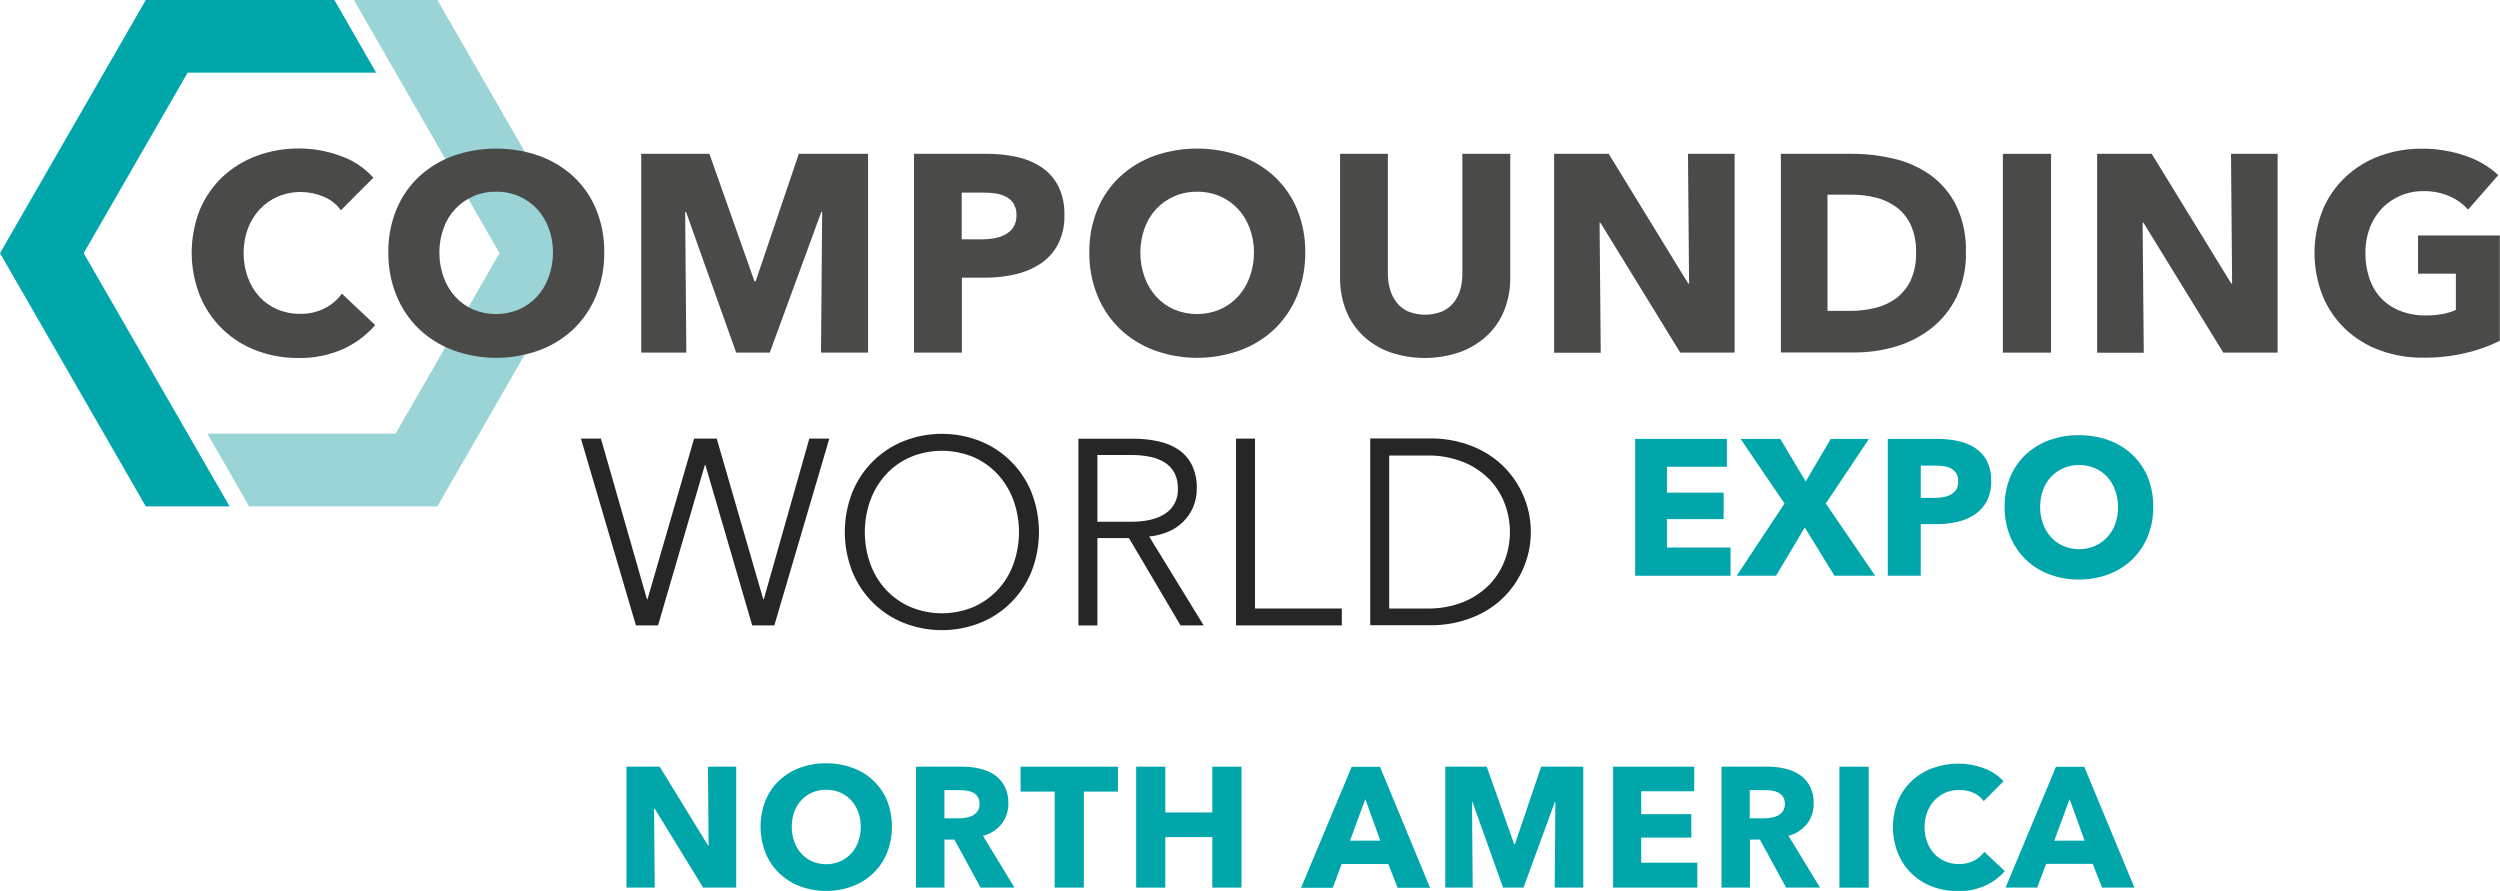
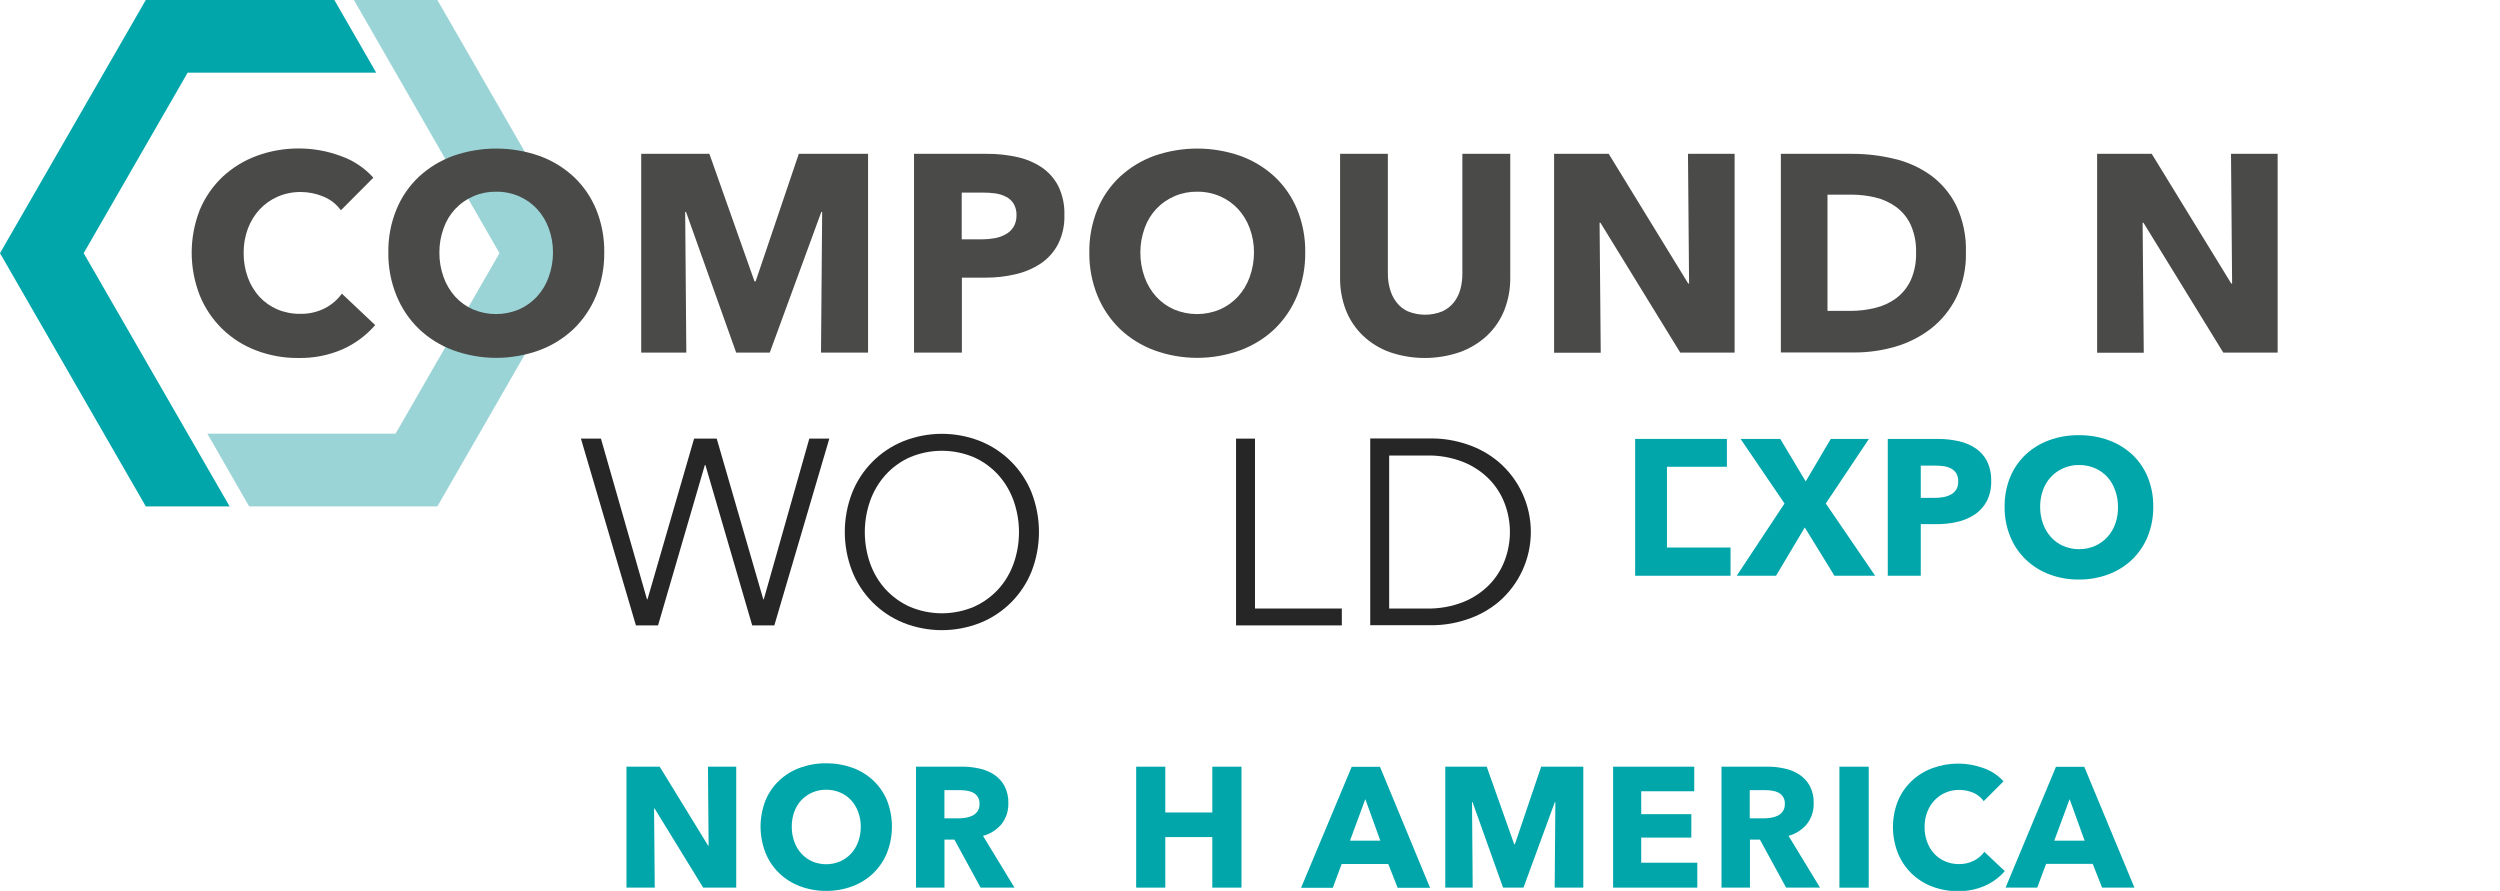
<svg xmlns="http://www.w3.org/2000/svg" width="637" height="227" viewBox="0 0 637 227" fill="none">
  <g clip-path="url(#clip0_18_56)">
    <path d="M180.557 215.465H180.428L168.092 195.353H159.623V226.166H166.828L166.655 206.01H166.795L179.164 226.166H187.589V195.353H180.384L180.557 215.465Z" fill="#00A6AA" />
    <path d="M222.513 198.873C220.981 197.437 219.172 196.331 217.198 195.624C215.054 194.851 212.79 194.466 210.511 194.486C208.24 194.463 205.983 194.848 203.847 195.624C201.877 196.334 200.072 197.44 198.543 198.873C197.033 200.294 195.844 202.022 195.054 203.941C193.368 208.236 193.368 213.012 195.054 217.307C195.842 219.261 197.031 221.029 198.543 222.494C200.069 223.949 201.873 225.08 203.847 225.819C205.977 226.619 208.236 227.02 210.511 227C212.793 227.017 215.059 226.617 217.198 225.819C219.175 225.083 220.983 223.952 222.513 222.494C224.024 221.026 225.216 219.26 226.012 217.307C227.682 213.009 227.682 208.239 226.012 203.941C225.214 202.024 224.022 200.297 222.513 198.873ZM218.667 214.48C218.272 215.599 217.654 216.627 216.852 217.501C216.066 218.344 215.118 219.018 214.065 219.483C212.939 219.962 211.729 220.209 210.506 220.209C209.283 220.209 208.073 219.962 206.947 219.483C205.9 219.024 204.962 218.348 204.192 217.501C203.397 216.624 202.784 215.597 202.388 214.48C201.946 213.243 201.726 211.938 201.74 210.624C201.728 209.351 201.94 208.086 202.367 206.887C202.747 205.79 203.351 204.783 204.139 203.931C204.927 203.079 205.883 202.4 206.947 201.938C208.071 201.449 209.286 201.205 210.511 201.223C211.74 201.209 212.958 201.452 214.087 201.938C215.141 202.392 216.09 203.059 216.874 203.898C217.663 204.766 218.272 205.782 218.667 206.887C219.114 208.082 219.338 209.348 219.326 210.624C219.341 211.939 219.118 213.245 218.667 214.48Z" fill="#00A6AA" />
    <path d="M255.232 209.931C256.386 208.425 256.985 206.565 256.928 204.667C256.983 203.125 256.637 201.594 255.923 200.227C255.282 199.062 254.366 198.073 253.255 197.346C252.1 196.605 250.818 196.084 249.475 195.808C248.056 195.494 246.607 195.337 245.154 195.342H233.401V226.166H240.649V213.938H243.188L249.853 226.166H258.494L250.468 212.974C252.334 212.483 254 211.419 255.232 209.931ZM249.086 206.682C248.764 207.167 248.32 207.559 247.8 207.819C247.248 208.088 246.658 208.271 246.05 208.36C245.429 208.464 244.8 208.515 244.171 208.512H240.638V201.331H244.614C245.188 201.333 245.762 201.376 246.331 201.461C246.894 201.541 247.441 201.709 247.951 201.96C248.431 202.212 248.836 202.586 249.129 203.043C249.453 203.572 249.611 204.187 249.583 204.808C249.615 205.476 249.442 206.138 249.086 206.703V206.682Z" fill="#00A6AA" />
-     <path d="M260.05 201.7H268.735V226.166H276.167V201.7H284.851V195.353H260.05V201.7Z" fill="#00A6AA" />
    <path d="M308.897 207.017H296.917V195.353H289.496V226.166H296.917V213.288H308.897V226.166H316.329V195.353H308.897V207.017Z" fill="#00A6AA" />
    <path d="M344.414 195.385L331.517 226.209H339.597L341.854 220.155H353.736L356.124 226.209H364.377L351.619 195.385H344.414ZM343.982 214.198L347.882 203.617L351.706 214.198H343.982Z" fill="#00A6AA" />
    <path d="M385.992 215.119H385.819L378.819 195.353H368.254V226.166H375.243L375.071 204.364H375.2L382.978 226.166H388.184L396.178 204.364H396.308L396.135 226.166H403.426V195.353H392.689L385.992 215.119Z" fill="#00A6AA" />
    <path d="M418.182 213.418H430.95V207.451H418.182V201.613H431.695V195.353H411.02V226.166H432.473V219.819H418.182V213.418Z" fill="#00A6AA" />
    <path d="M460.429 209.931C461.583 208.425 462.182 206.565 462.125 204.667C462.18 203.125 461.834 201.594 461.12 200.227C460.482 199.06 459.565 198.07 458.452 197.346C457.297 196.605 456.015 196.084 454.671 195.808C453.253 195.494 451.804 195.337 450.351 195.342H438.641V226.166H445.889V213.938H448.428L455.103 226.166H463.745L455.719 212.974C457.565 212.473 459.211 211.409 460.429 209.931ZM454.282 206.682C453.96 207.167 453.517 207.559 452.997 207.819C452.445 208.088 451.855 208.271 451.247 208.36C450.626 208.464 449.997 208.515 449.368 208.512H445.835V201.331H449.81C450.385 201.333 450.959 201.376 451.528 201.461C452.091 201.541 452.638 201.709 453.148 201.96C453.627 202.212 454.033 202.586 454.326 203.043C454.65 203.572 454.808 204.187 454.779 204.808C454.812 205.476 454.639 206.138 454.282 206.703V206.682Z" fill="#00A6AA" />
    <path d="M476.146 195.353H468.682V226.177H476.146V195.353Z" fill="#00A6AA" />
    <path d="M502.978 219.289C501.781 219.896 500.453 220.198 499.111 220.166C497.905 220.178 496.709 219.938 495.601 219.462C494.555 219.02 493.616 218.359 492.846 217.523C492.054 216.66 491.441 215.648 491.042 214.545C490.589 213.318 490.366 212.018 490.383 210.711C490.367 209.428 490.59 208.153 491.042 206.952C491.448 205.845 492.068 204.829 492.868 203.963C493.657 203.12 494.609 202.445 495.665 201.981C496.794 201.495 498.012 201.252 499.241 201.266C500.434 201.271 501.615 201.507 502.719 201.96C503.817 202.406 504.765 203.157 505.452 204.126L510.497 199.079C509.104 197.542 507.346 196.384 505.387 195.71C501.201 194.179 496.611 194.179 492.425 195.71C490.46 196.426 488.66 197.531 487.132 198.959C485.606 200.395 484.399 202.137 483.589 204.071C481.904 208.351 481.904 213.113 483.589 217.393C484.376 219.335 485.556 221.092 487.054 222.554C488.553 224.015 490.337 225.149 492.295 225.884C494.396 226.684 496.627 227.084 498.874 227.065C501.246 227.108 503.6 226.639 505.776 225.69C507.707 224.829 509.429 223.558 510.821 221.964L505.614 217.047C504.923 217.991 504.02 218.759 502.978 219.289Z" fill="#00A6AA" />
    <path d="M523.859 195.385L511.015 226.166H519.084L521.342 220.112H533.224L535.611 226.166H543.853L531.075 195.385H523.859ZM523.427 214.198L527.337 203.617L531.161 214.198H523.427Z" fill="#00A6AA" />
    <path d="M37.148 0L0 64.507L37.148 129.026H58.504L21.323 64.507L47.81 18.52H95.858L85.196 0H37.148Z" fill="#00A6AA" />
    <path d="M90.176 0L127.27 64.507L100.784 110.505H52.833L63.484 129.026H111.445L148.594 64.507L111.445 0H90.176Z" fill="#9BD4D6" />
    <path d="M87.389 88.952C83.812 90.521 79.939 91.293 76.036 91.216C72.346 91.252 68.682 90.594 65.234 89.277C62.02 88.064 59.089 86.199 56.626 83.799C54.164 81.399 52.221 78.515 50.921 75.327C48.149 68.296 48.149 60.47 50.921 53.438C52.252 50.255 54.236 47.388 56.743 45.023C59.265 42.686 62.224 40.875 65.45 39.694C68.911 38.431 72.569 37.8 76.252 37.831C79.847 37.838 83.413 38.483 86.784 39.738C89.988 40.848 92.86 42.752 95.134 45.272L86.86 53.579C85.719 52.007 84.157 50.79 82.355 50.07C80.547 49.317 78.609 48.927 76.652 48.922C74.629 48.902 72.624 49.304 70.765 50.103C69.025 50.858 67.459 51.964 66.163 53.352C64.855 54.773 63.835 56.436 63.16 58.247C62.426 60.229 62.06 62.329 62.08 64.442C62.059 66.588 62.425 68.72 63.16 70.735C63.82 72.548 64.825 74.214 66.12 75.641C67.397 77.005 68.942 78.089 70.657 78.826C72.485 79.598 74.452 79.985 76.436 79.963C78.638 80.021 80.821 79.53 82.787 78.533C84.498 77.651 85.978 76.379 87.108 74.818L95.599 82.833C93.335 85.444 90.534 87.531 87.389 88.952Z" fill="#4A4A49" />
    <path d="M153.962 64.334C154.007 68.096 153.306 71.829 151.899 75.317C150.592 78.522 148.635 81.421 146.152 83.829C143.634 86.207 140.661 88.049 137.414 89.245C130.324 91.829 122.553 91.829 115.464 89.245C112.229 88.044 109.268 86.202 106.757 83.829C104.275 81.423 102.321 78.524 101.021 75.317C99.605 71.831 98.9 68.097 98.947 64.334C98.89 60.57 99.596 56.834 101.021 53.352C102.315 50.192 104.271 47.348 106.757 45.012C109.28 42.685 112.24 40.884 115.464 39.716C122.571 37.232 130.307 37.232 137.414 39.716C140.65 40.879 143.621 42.68 146.152 45.012C148.638 47.35 150.597 50.194 151.899 53.352C153.316 56.836 154.018 60.572 153.962 64.334ZM140.903 64.334C140.917 62.235 140.551 60.15 139.822 58.182C139.167 56.368 138.161 54.701 136.863 53.276C135.579 51.889 134.023 50.783 132.293 50.027C130.435 49.223 128.43 48.821 126.406 48.846C124.461 48.816 122.532 49.191 120.739 49.949C118.946 50.705 117.33 51.828 115.993 53.243C114.676 54.654 113.668 56.325 113.033 58.15C112.315 60.121 111.95 62.203 111.953 64.302C111.934 66.458 112.3 68.6 113.033 70.627C113.683 72.463 114.689 74.153 115.993 75.598C117.265 76.984 118.81 78.09 120.53 78.847C122.382 79.626 124.371 80.027 126.379 80.027C128.388 80.027 130.376 79.626 132.229 78.847C133.955 78.085 135.51 76.98 136.798 75.598C138.119 74.16 139.137 72.469 139.79 70.627C140.531 68.612 140.907 66.481 140.903 64.334Z" fill="#4A4A49" />
    <path d="M209.194 89.851L209.485 54.002H209.269L196.134 89.851H187.578L174.8 54.002H174.584L174.875 89.851H163.382V39.196H180.752L192.245 71.688H192.537L203.533 39.196H221.184V89.851H209.194Z" fill="#4A4A49" />
    <path d="M271.208 54.792C271.29 57.382 270.726 59.95 269.567 62.266C268.52 64.245 266.998 65.931 265.138 67.172C263.179 68.456 261.005 69.377 258.721 69.89C256.242 70.468 253.705 70.755 251.16 70.746H245.089V89.851H232.893V39.196H251.441C254.045 39.178 256.643 39.454 259.186 40.019C261.424 40.5 263.552 41.397 265.462 42.662C267.244 43.883 268.693 45.532 269.675 47.46C270.765 49.745 271.291 52.26 271.208 54.792ZM259.002 54.868C259.047 53.842 258.8 52.824 258.289 51.933C257.824 51.172 257.159 50.553 256.366 50.146C255.508 49.702 254.58 49.409 253.623 49.28C252.57 49.139 251.509 49.07 250.447 49.074H245.046V60.987H250.188C251.274 60.988 252.359 60.89 253.428 60.695C254.419 60.53 255.373 60.193 256.248 59.699C257.062 59.259 257.75 58.618 258.246 57.836C258.765 56.935 259.027 55.908 259.002 54.868Z" fill="#4A4A49" />
    <path d="M332.575 64.334C332.62 68.096 331.919 71.829 330.512 75.317C329.204 78.522 327.248 81.421 324.765 83.829C322.246 86.207 319.274 88.049 316.026 89.245C308.937 91.829 301.166 91.829 294.076 89.245C290.841 88.044 287.88 86.202 285.37 83.829C282.888 81.421 280.931 78.522 279.623 75.317C278.217 71.829 277.515 68.096 277.56 64.334C277.505 60.572 278.206 56.836 279.623 53.352C280.925 50.194 282.884 47.35 285.37 45.012C287.893 42.685 290.852 40.884 294.076 39.716C301.183 37.232 308.919 37.232 316.026 39.716C319.263 40.879 322.234 42.68 324.765 45.012C327.251 47.35 329.21 50.194 330.512 53.352C331.929 56.836 332.63 60.572 332.575 64.334ZM319.515 64.334C319.53 62.235 319.164 60.15 318.435 58.182C317.78 56.368 316.774 54.701 315.475 53.276C314.192 51.889 312.636 50.783 310.906 50.027C309.048 49.223 307.042 48.821 305.019 48.846C303.074 48.816 301.144 49.191 299.352 49.949C297.559 50.705 295.943 51.828 294.606 53.243C293.289 54.654 292.281 56.325 291.646 58.15C290.928 60.121 290.562 62.203 290.566 64.302C290.547 66.458 290.913 68.6 291.646 70.627C292.296 72.463 293.302 74.153 294.606 75.598C295.878 76.984 297.423 78.09 299.143 78.847C300.995 79.626 302.983 80.027 304.992 80.027C307.001 80.027 308.989 79.626 310.841 78.847C312.568 78.085 314.122 76.98 315.411 75.598C316.732 74.16 317.75 72.469 318.403 70.627C319.143 68.612 319.52 66.481 319.515 64.334Z" fill="#4A4A49" />
    <path d="M383.28 79.085C382.3 81.523 380.803 83.718 378.895 85.519C376.9 87.364 374.557 88.79 372.003 89.71C366.189 91.717 359.874 91.717 354.061 89.71C351.535 88.798 349.225 87.371 347.277 85.519C345.388 83.714 343.914 81.519 342.956 79.085C341.925 76.428 341.415 73.597 341.454 70.746V39.196H353.628V69.749C353.622 71.079 353.804 72.403 354.168 73.681C354.501 74.884 355.058 76.012 355.81 77.006C356.575 78.013 357.577 78.813 358.727 79.335C361.544 80.476 364.692 80.476 367.509 79.335C368.668 78.808 369.683 78.009 370.469 77.006C371.234 76.02 371.792 74.889 372.111 73.681C372.45 72.398 372.617 71.076 372.608 69.749V39.196H384.814V70.746C384.848 73.599 384.327 76.432 383.28 79.085Z" fill="#4A4A49" />
    <path d="M428.131 89.851L407.79 56.753H407.574L407.866 89.884H395.983V39.196H409.897L430.161 72.251H430.377L430.097 39.196H441.979V89.851H428.131Z" fill="#4A4A49" />
    <path d="M500.915 64.334C501.018 68.306 500.173 72.246 498.452 75.826C496.91 78.924 494.695 81.636 491.971 83.764C489.251 85.847 486.166 87.401 482.876 88.346C479.533 89.315 476.071 89.808 472.592 89.808H453.764V39.196H472.03C475.589 39.196 479.135 39.618 482.595 40.453C485.927 41.218 489.079 42.627 491.874 44.601C494.655 46.617 496.908 49.277 498.441 52.355C500.2 56.096 501.048 60.201 500.915 64.334ZM488.212 64.334C488.296 61.887 487.819 59.452 486.818 57.218C485.975 55.432 484.702 53.883 483.113 52.713C481.525 51.575 479.731 50.758 477.831 50.308C475.831 49.834 473.783 49.594 471.728 49.594H465.646V79.216H471.425C473.554 79.223 475.676 78.972 477.745 78.468C479.691 78.015 481.528 77.176 483.146 75.999C484.733 74.796 486.005 73.223 486.851 71.417C487.834 69.19 488.3 66.768 488.212 64.334Z" fill="#4A4A49" />
-     <path d="M510.335 89.851V39.196H522.606V89.851H510.335Z" fill="#4A4A49" />
    <path d="M566.495 89.851L546.154 56.753H545.938L546.23 89.884H534.348V39.196H548.261L568.525 72.251H568.741L568.461 39.196H580.343V89.851H566.495Z" fill="#4A4A49" />
-     <path d="M628.326 89.927C624.787 90.764 621.16 91.171 617.524 91.14C613.713 91.195 609.924 90.553 606.344 89.245C603.086 88.049 600.103 86.207 597.572 83.829C595.093 81.456 593.136 78.59 591.826 75.414C589.039 68.374 589.039 60.533 591.826 53.493C593.152 50.307 595.137 47.439 597.648 45.077C600.149 42.745 603.086 40.934 606.29 39.749C609.751 38.487 613.409 37.856 617.092 37.886C620.881 37.855 624.647 38.474 628.229 39.716C631.323 40.736 634.166 42.405 636.568 44.611L628.866 53.417C627.564 51.95 625.956 50.789 624.156 50.016C622.064 49.109 619.803 48.659 617.524 48.695C615.487 48.671 613.467 49.073 611.593 49.875C609.823 50.632 608.221 51.737 606.884 53.124C605.53 54.57 604.476 56.271 603.784 58.128C603.041 60.156 602.675 62.304 602.703 64.464C602.679 66.65 603.018 68.824 603.708 70.898C604.326 72.772 605.335 74.492 606.668 75.945C608.029 77.369 609.685 78.477 611.518 79.194C613.62 80.016 615.862 80.417 618.118 80.374C619.482 80.38 620.844 80.271 622.19 80.049C623.418 79.837 624.616 79.473 625.755 78.966V69.728H616.12V60.002H636.957V86.829C634.212 88.2 631.315 89.24 628.326 89.927Z" fill="#4A4A49" />
    <path d="M211.311 111.762H206.212L194.611 152.702H194.481L182.62 111.762H176.852L164.981 152.702H164.851L153.12 111.762H148.021L162.032 159.352H167.67L179.596 118.488H179.736L191.662 159.352H197.3L211.311 111.762Z" fill="#262626" />
    <path d="M249.82 158.68C252.762 157.487 255.434 155.71 257.674 153.456C259.914 151.202 261.678 148.518 262.858 145.564C265.351 139.119 265.351 131.973 262.858 125.527C261.677 122.576 259.913 119.894 257.672 117.642C255.432 115.39 252.761 113.615 249.82 112.422C243.51 109.91 236.481 109.91 230.171 112.422C227.23 113.615 224.56 115.39 222.319 117.642C220.079 119.894 218.315 122.576 217.133 125.527C214.627 131.97 214.627 139.122 217.133 145.564C218.312 148.517 220.074 151.201 222.313 153.454C224.551 155.708 227.22 157.485 230.16 158.68C236.47 161.193 243.5 161.193 249.809 158.68H249.82ZM225.58 150.091C223.863 148.176 222.541 145.937 221.692 143.506C219.906 138.38 219.906 132.798 221.692 127.672C222.547 125.237 223.868 122.993 225.58 121.065C227.31 119.139 229.422 117.597 231.781 116.538C234.379 115.43 237.173 114.859 239.996 114.859C242.819 114.859 245.613 115.43 248.211 116.538C250.568 117.6 252.68 119.141 254.411 121.065C256.124 122.993 257.445 125.237 258.3 127.672C260.086 132.798 260.086 138.38 258.3 143.506C257.45 145.937 256.129 148.176 254.411 150.091C252.667 151.992 250.558 153.521 248.211 154.586C245.613 155.694 242.819 156.265 239.996 156.265C237.173 156.265 234.379 155.694 231.781 154.586C229.432 153.524 227.323 151.995 225.58 150.091Z" fill="#262626" />
-     <path d="M306.693 159.352L292.813 136.705C294.47 136.544 296.094 136.135 297.63 135.492C299.052 134.9 300.35 134.044 301.454 132.968C302.538 131.905 303.404 130.639 304.004 129.242C304.645 127.733 304.965 126.106 304.943 124.466C305.007 122.427 304.592 120.402 303.733 118.553C302.961 116.974 301.796 115.62 300.352 114.621C298.784 113.576 297.032 112.841 295.189 112.455C293.06 111.994 290.886 111.769 288.708 111.783H274.784V159.373H279.612V137.105H287.66L300.795 159.352H306.693ZM279.612 132.936V115.932H288.189C289.832 115.915 291.472 116.071 293.083 116.397C294.416 116.655 295.691 117.158 296.842 117.881C297.854 118.535 298.683 119.437 299.251 120.502C299.87 121.729 300.17 123.092 300.126 124.466C300.199 125.71 299.946 126.951 299.393 128.066C298.84 129.181 298.005 130.132 296.971 130.824C294.876 132.268 291.884 132.972 287.995 132.936H279.612Z" fill="#262626" />
    <path d="M314.946 111.762V159.352H341.897V155.052H319.775V111.762H314.946Z" fill="#262626" />
    <path d="M381.811 153.406C384.396 151.204 386.472 148.466 387.895 145.38C389.319 142.294 390.057 138.935 390.057 135.535C390.057 132.135 389.319 128.776 387.895 125.69C386.472 122.604 384.396 119.866 381.811 117.664C379.435 115.679 376.704 114.164 373.764 113.202C370.903 112.232 367.904 111.731 364.884 111.718H349.135V159.308H364.884C367.904 159.299 370.902 158.802 373.764 157.835C376.701 156.882 379.432 155.379 381.811 153.406ZM363.545 155.052H353.963V116.061H363.545C366.743 115.993 369.923 116.564 372.899 117.74C375.377 118.741 377.624 120.241 379.499 122.148C381.216 123.93 382.551 126.046 383.421 128.365C385.164 133 385.164 138.113 383.421 142.748C382.553 145.068 381.218 147.185 379.499 148.965C377.624 150.872 375.377 152.372 372.899 153.373C369.923 154.549 366.743 155.12 363.545 155.052Z" fill="#262626" />
-     <path d="M416.637 146.701V111.837H440.013V118.932H424.739V125.527H439.181V132.275H424.739V139.51H440.942V146.701H416.637Z" fill="#00A6AA" />
+     <path d="M416.637 146.701V111.837H440.013V118.932H424.739V125.527H439.181H424.739V139.51H440.942V146.701H416.637Z" fill="#00A6AA" />
    <path d="M467.418 146.701L459.856 134.398L452.533 146.701H442.519L454.693 128.289L443.502 111.837H453.613L460.094 122.668L466.478 111.837H476.2L465.214 128.289L477.788 146.701H467.418Z" fill="#00A6AA" />
    <path d="M507.353 122.571C507.41 124.357 507.02 126.13 506.219 127.726C505.493 129.081 504.447 130.237 503.173 131.094C501.824 131.979 500.327 132.614 498.755 132.968C497.047 133.362 495.3 133.558 493.548 133.553H489.411V146.701H481.007V111.837H493.732C495.526 111.828 497.316 112.021 499.068 112.412C500.611 112.734 502.078 113.352 503.389 114.231C504.608 115.057 505.602 116.173 506.284 117.48C507.043 119.066 507.41 120.812 507.353 122.571ZM498.949 122.625C498.979 121.921 498.811 121.223 498.463 120.61C498.137 120.088 497.679 119.662 497.134 119.376C496.543 119.07 495.904 118.868 495.244 118.78C494.528 118.684 493.806 118.637 493.084 118.639H489.411V126.86H492.943C493.7 126.862 494.455 126.797 495.201 126.665C495.883 126.546 496.541 126.311 497.145 125.972C497.699 125.661 498.164 125.214 498.495 124.672C498.829 124.043 498.986 123.336 498.949 122.625Z" fill="#00A6AA" />
    <path d="M548.65 129.123C548.683 131.719 548.202 134.296 547.235 136.705C546.336 138.911 544.99 140.907 543.281 142.564C541.549 144.214 539.502 145.496 537.264 146.333C534.846 147.236 532.283 147.688 529.703 147.665C527.122 147.693 524.558 147.241 522.141 146.333C519.914 145.493 517.879 144.211 516.157 142.564C514.448 140.907 513.102 138.911 512.203 136.705C511.227 134.299 510.743 131.721 510.777 129.123C510.736 126.525 511.221 123.946 512.203 121.542C513.101 119.372 514.449 117.419 516.157 115.812C517.888 114.206 519.923 112.965 522.141 112.162C524.566 111.288 527.126 110.855 529.703 110.884C532.279 110.86 534.839 111.293 537.264 112.162C539.494 112.962 541.54 114.203 543.281 115.812C544.989 117.419 546.337 119.372 547.235 121.542C548.208 123.948 548.689 126.527 548.65 129.123ZM539.662 129.123C539.677 127.679 539.428 126.243 538.928 124.888C538.496 123.644 537.82 122.499 536.94 121.52C536.059 120.568 534.988 119.811 533.797 119.3C532.518 118.747 531.138 118.47 529.746 118.488C528.364 118.469 526.994 118.746 525.728 119.3C524.527 119.824 523.446 120.591 522.554 121.552C521.662 122.514 520.977 123.65 520.543 124.888C520.06 126.247 519.818 127.681 519.83 129.123C519.817 130.6 520.066 132.066 520.564 133.456C521.013 134.72 521.707 135.883 522.606 136.878C523.477 137.838 524.541 138.602 525.728 139.12C527.002 139.656 528.37 139.932 529.751 139.932C531.133 139.932 532.501 139.656 533.775 139.12C534.964 138.594 536.033 137.831 536.919 136.878C537.832 135.89 538.534 134.725 538.982 133.456C539.467 132.064 539.697 130.597 539.662 129.123Z" fill="#00A6AA" />
  </g>
  <defs>
    <clipPath id="clip0_18_56">
      <rect width="637" height="227" fill="white" />
    </clipPath>
  </defs>
</svg>